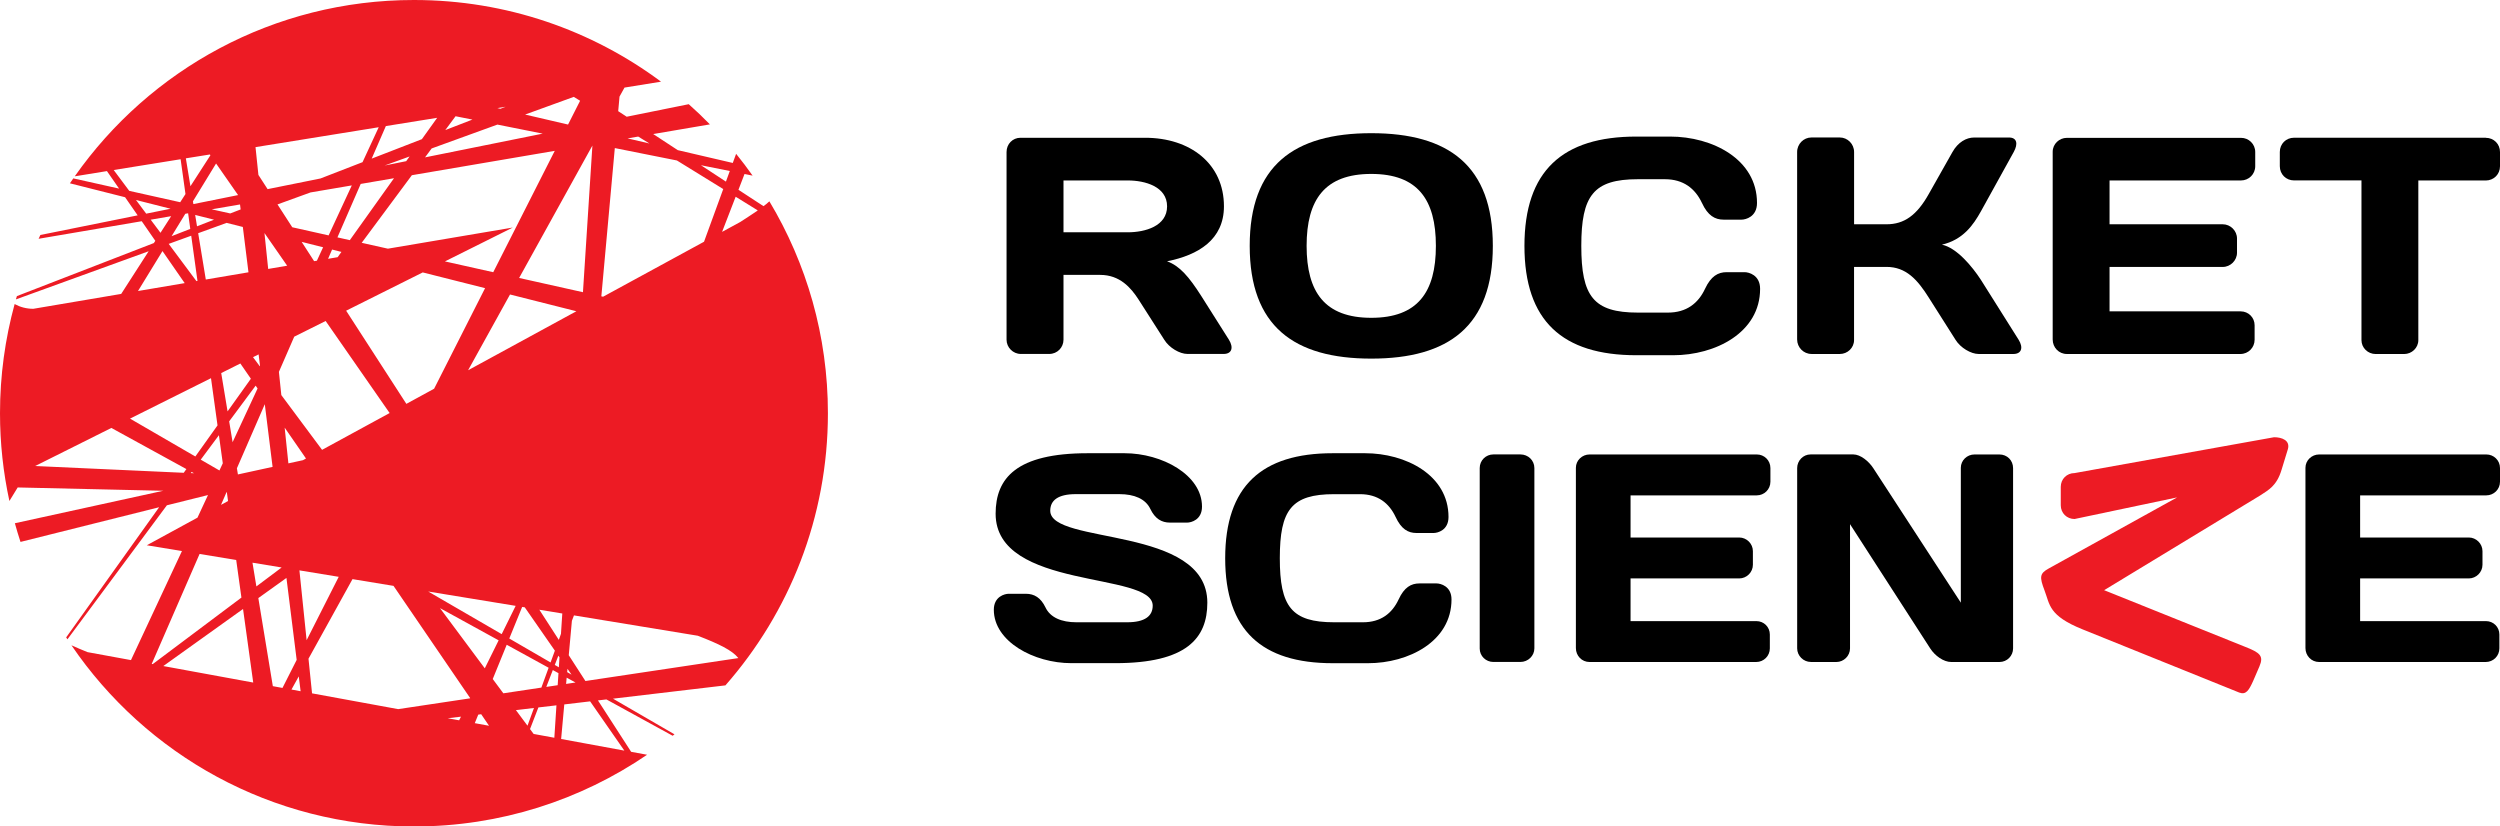
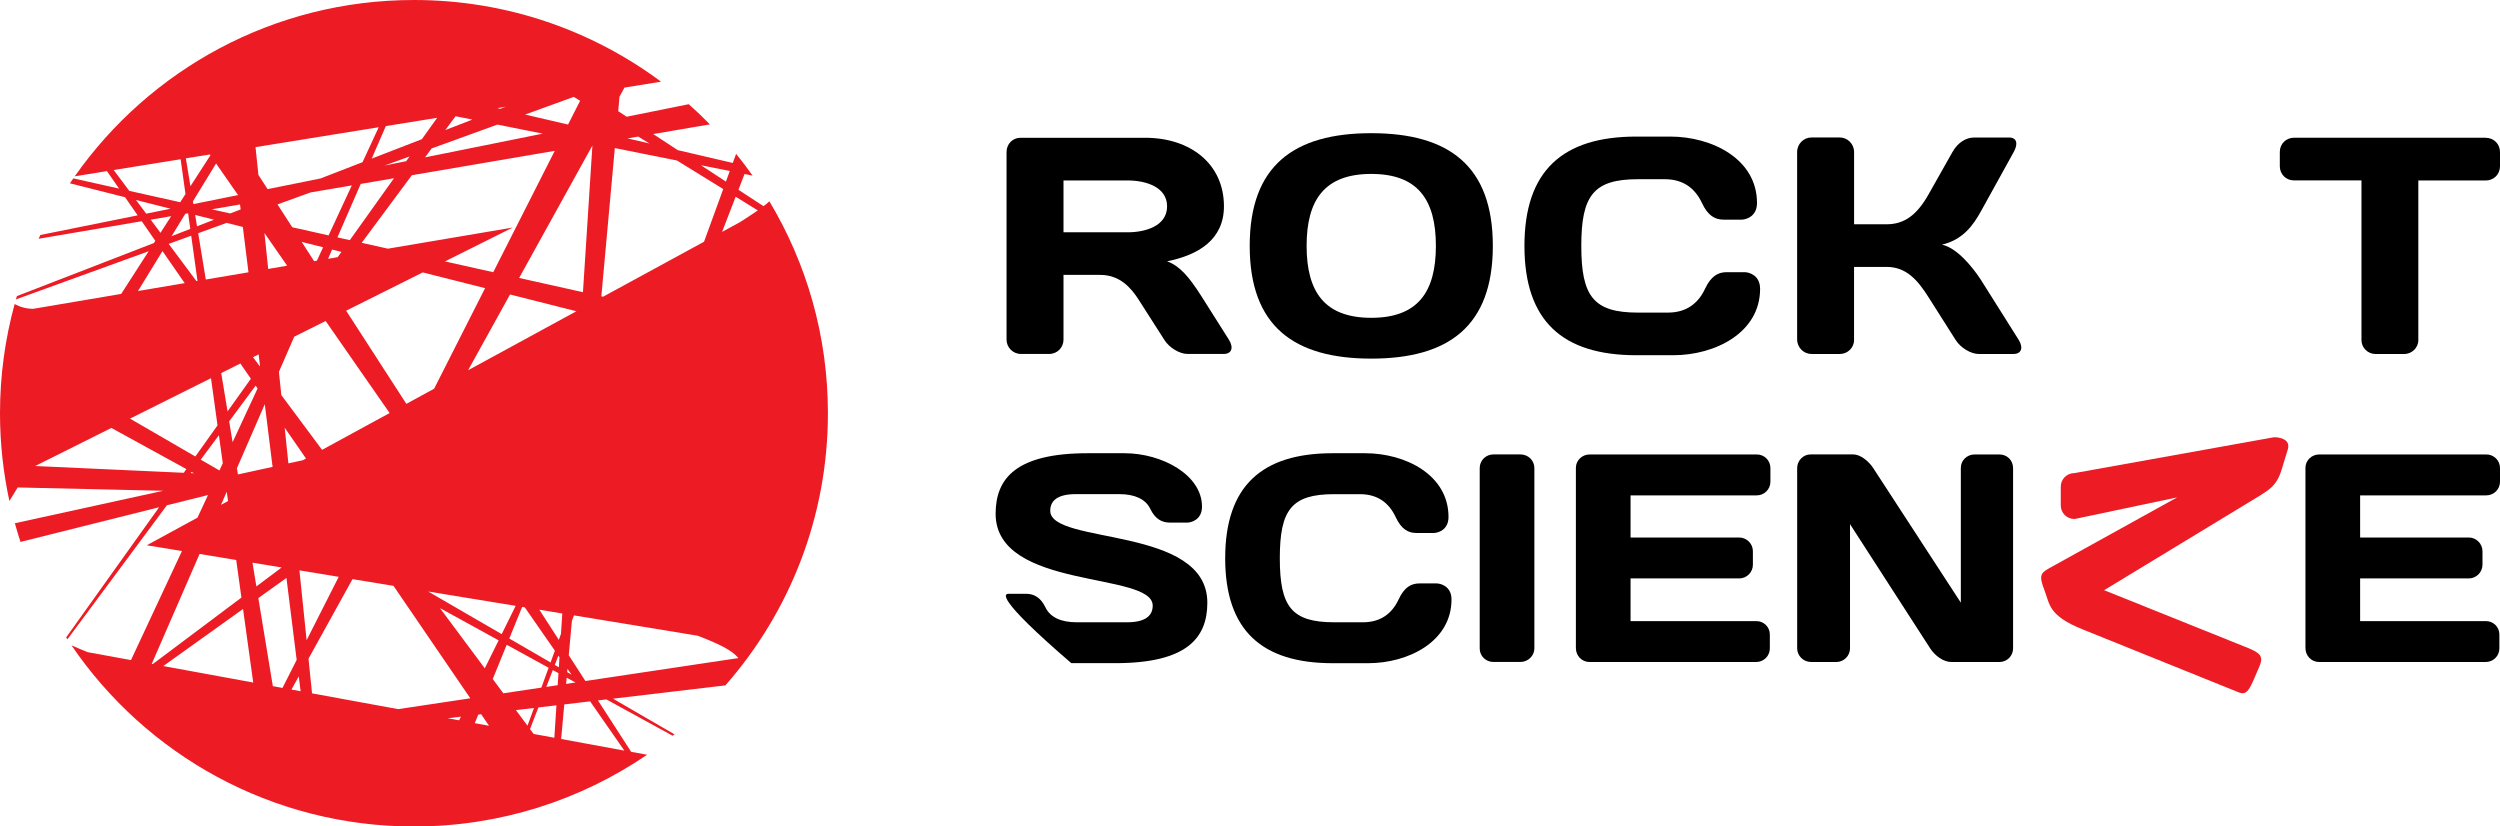
<svg xmlns="http://www.w3.org/2000/svg" width="121" height="40" viewBox="0 0 121 40" fill="none">
  <g clip-path="url(#clip0)">
    <path d="M51.473 13.305V16.443C51.473 16.817 51.174 17.131 50.783 17.131H49.406C49.031 17.131 48.717 16.817 48.717 16.443V7.357C48.717 6.968 49.015 6.668 49.39 6.668H55.422C57.607 6.668 59.239 7.923 59.239 9.986C59.239 11.599 57.996 12.348 56.485 12.646C57.098 12.87 57.547 13.393 58.147 14.335L59.48 16.443C59.72 16.831 59.614 17.131 59.225 17.131H57.473C57.098 17.131 56.589 16.833 56.35 16.443L55.107 14.499C54.733 13.917 54.193 13.305 53.251 13.305H51.473ZM51.473 8.732V11.243H54.586C55.424 11.243 56.487 10.945 56.487 9.988C56.487 9.032 55.424 8.734 54.586 8.734H51.473V8.732Z" fill="black" />
    <path d="M66.37 6.446C70.112 6.446 72.253 8.015 72.253 11.902C72.253 15.788 70.112 17.357 66.37 17.357C62.627 17.357 60.486 15.788 60.486 11.902C60.484 8.015 62.627 6.446 66.37 6.446ZM63.24 11.9C63.24 14.141 64.122 15.382 66.37 15.382C68.615 15.382 69.497 14.141 69.497 11.9C69.497 9.658 68.615 8.418 66.37 8.418C64.122 8.418 63.24 9.658 63.24 11.9Z" fill="black" />
    <path d="M79.201 6.61H80.833C82.87 6.61 85.039 7.701 85.039 9.824C85.039 10.497 84.486 10.631 84.291 10.631H83.423C83.004 10.631 82.659 10.437 82.375 9.824C82.044 9.122 81.477 8.674 80.579 8.674H79.275C77.121 8.674 76.535 9.466 76.535 11.902C76.535 14.337 77.118 15.13 79.275 15.13H80.727C81.625 15.13 82.194 14.682 82.523 13.979C82.808 13.367 83.152 13.173 83.571 13.173H84.439C84.634 13.173 85.189 13.307 85.189 13.979C85.189 16.102 83.018 17.193 80.983 17.193H79.201C75.625 17.193 73.783 15.534 73.783 11.902C73.783 8.269 75.625 6.61 79.201 6.61Z" fill="black" />
    <path d="M87.671 17.131C87.296 17.131 86.981 16.817 86.981 16.429V7.357C86.981 6.968 87.296 6.654 87.671 6.654H89.048C89.423 6.654 89.738 6.968 89.738 7.357V10.855H91.309C92.163 10.855 92.777 10.421 93.36 9.376L94.499 7.359C94.767 6.88 95.172 6.656 95.547 6.656H97.239C97.614 6.656 97.688 6.954 97.463 7.359L95.876 10.229C95.501 10.901 95.008 11.604 93.989 11.842C94.707 11.992 95.457 12.902 95.876 13.545L97.702 16.445C97.943 16.833 97.836 17.133 97.447 17.133H95.769C95.395 17.133 94.888 16.835 94.647 16.445L93.358 14.413C92.805 13.531 92.251 12.918 91.307 12.918H89.736V16.461C89.736 16.835 89.421 17.133 89.046 17.133H87.671V17.131Z" fill="black" />
-     <path d="M109.153 7.357V8.045C109.153 8.434 108.838 8.734 108.465 8.734H102.102V10.855H107.581C107.956 10.855 108.271 11.169 108.271 11.543V12.232C108.271 12.604 107.956 12.92 107.581 12.92H102.102V15.07H108.449C108.824 15.07 109.123 15.368 109.123 15.742V16.445C109.123 16.819 108.824 17.133 108.435 17.133H100.037C99.648 17.133 99.35 16.819 99.35 16.431V7.345C99.35 6.971 99.665 6.672 100.037 6.672H108.465C108.838 6.67 109.153 6.969 109.153 7.357Z" fill="black" />
    <path d="M120.31 6.67C120.699 6.67 121 6.968 121 7.359V8.047C121 8.435 120.699 8.736 120.31 8.736H117.047V16.463C117.047 16.837 116.732 17.135 116.359 17.135H114.982C114.607 17.135 114.295 16.837 114.295 16.463V8.732H111.031C110.642 8.732 110.343 8.433 110.343 8.043V7.355C110.343 6.966 110.642 6.666 111.031 6.666H120.31V6.67Z" fill="black" />
-     <path d="M52.644 21.936H54.426C56.238 21.936 58.177 22.983 58.177 24.52C58.177 25.166 57.645 25.294 57.459 25.294H56.625C56.222 25.294 55.905 25.108 55.677 24.634C55.446 24.146 54.901 23.916 54.181 23.916H52.069C51.206 23.916 50.832 24.218 50.832 24.72C50.832 26.385 58.435 25.422 58.435 29.169C58.435 30.892 57.429 32.097 53.979 32.097H51.852C50.042 32.097 48.101 31.05 48.101 29.513C48.101 28.869 48.633 28.739 48.819 28.739H49.653C50.056 28.739 50.373 28.925 50.601 29.399C50.832 29.887 51.377 30.118 52.097 30.118H54.554C55.416 30.118 55.791 29.815 55.791 29.313C55.791 27.648 48.188 28.581 48.188 24.864C48.188 23.143 49.194 21.936 52.644 21.936Z" fill="black" />
+     <path d="M52.644 21.936H54.426C56.238 21.936 58.177 22.983 58.177 24.52C58.177 25.166 57.645 25.294 57.459 25.294H56.625C56.222 25.294 55.905 25.108 55.677 24.634C55.446 24.146 54.901 23.916 54.181 23.916H52.069C51.206 23.916 50.832 24.218 50.832 24.72C50.832 26.385 58.435 25.422 58.435 29.169C58.435 30.892 57.429 32.097 53.979 32.097H51.852C48.101 28.869 48.633 28.739 48.819 28.739H49.653C50.056 28.739 50.373 28.925 50.601 29.399C50.832 29.887 51.377 30.118 52.097 30.118H54.554C55.416 30.118 55.791 29.815 55.791 29.313C55.791 27.648 48.188 28.581 48.188 24.864C48.188 23.143 49.194 21.936 52.644 21.936Z" fill="black" />
    <path d="M64.501 21.936H66.069C68.023 21.936 70.108 22.983 70.108 25.022C70.108 25.669 69.575 25.797 69.389 25.797H68.555C68.152 25.797 67.821 25.609 67.548 25.022C67.232 24.348 66.686 23.918 65.824 23.918H64.573C62.505 23.918 61.943 24.678 61.943 27.018C61.943 29.357 62.505 30.118 64.573 30.118H65.969C66.831 30.118 67.378 29.687 67.693 29.013C67.965 28.424 68.296 28.238 68.699 28.238H69.533C69.719 28.238 70.253 28.369 70.253 29.013C70.253 31.05 68.168 32.099 66.213 32.099H64.503C61.067 32.099 59.299 30.506 59.299 27.02C59.299 23.529 61.067 21.936 64.501 21.936Z" fill="black" />
    <path d="M71.618 22.655C71.618 22.281 71.918 21.994 72.279 21.994H73.588C73.961 21.994 74.264 22.281 74.264 22.655V31.381C74.264 31.739 73.961 32.039 73.588 32.039H72.279C71.918 32.039 71.618 31.753 71.618 31.392V22.655Z" fill="black" />
    <path d="M85.688 22.655V23.315C85.688 23.688 85.386 23.976 85.027 23.976H78.919V26.015H84.179C84.538 26.015 84.84 26.315 84.84 26.675V27.336C84.84 27.696 84.54 27.996 84.179 27.996H78.919V30.062H85.013C85.372 30.062 85.66 30.35 85.66 30.708V31.383C85.66 31.741 85.372 32.041 84.999 32.041H76.934C76.561 32.041 76.273 31.741 76.273 31.366V22.641C76.273 22.282 76.575 21.996 76.934 21.996H85.027C85.388 21.994 85.688 22.28 85.688 22.655Z" fill="black" />
    <path d="M87.645 32.039C87.286 32.039 86.983 31.739 86.983 31.381V22.655C86.983 22.297 87.272 21.994 87.631 21.994H89.702C90.046 21.994 90.449 22.325 90.664 22.655L94.904 29.169V22.641C94.904 22.283 95.204 21.996 95.565 21.996H96.772C97.147 21.996 97.433 22.283 97.433 22.657V31.383C97.433 31.741 97.147 32.041 96.772 32.041H94.442C94.068 32.041 93.653 31.741 93.422 31.383L89.541 25.369V31.383C89.541 31.741 89.24 32.041 88.88 32.041H87.645V32.039Z" fill="black" />
    <path d="M121 22.655V23.315C121 23.688 120.697 23.976 120.338 23.976H114.23V26.015H119.491C119.849 26.015 120.152 26.315 120.152 26.675V27.336C120.152 27.696 119.849 27.996 119.491 27.996H114.23V30.062H120.324C120.683 30.062 120.97 30.35 120.97 30.708V31.383C120.97 31.741 120.683 32.041 120.308 32.041H112.246C111.873 32.041 111.584 31.741 111.584 31.366V22.641C111.584 22.282 111.887 21.996 112.246 21.996H120.338C120.697 21.994 121 22.28 121 22.655Z" fill="black" />
    <path d="M110.065 21.162L100.41 22.897C100.033 22.897 99.741 23.187 99.741 23.563V24.454C99.741 24.832 100.031 25.12 100.41 25.12L105.372 24.074L99.155 27.516C98.72 27.758 98.704 27.92 98.957 28.583C99.218 29.265 99.147 29.794 100.789 30.458L108.379 33.52C108.706 33.642 108.844 33.416 109.05 32.965L109.355 32.257C109.574 31.745 109.395 31.591 108.645 31.298L101.84 28.565L109.399 23.976C109.792 23.715 110.191 23.523 110.426 22.743L110.732 21.744C110.857 21.314 110.444 21.162 110.065 21.162Z" fill="#ED1B24" />
    <path d="M30.547 36.388L28.941 33.9L29.35 33.852L32.557 35.611C32.587 35.587 32.615 35.565 32.645 35.541L29.669 33.816L35.111 33.172C38.198 29.653 40.071 25.046 40.071 20.001C40.071 16.251 39.036 12.742 37.238 9.744C37.186 9.792 37.132 9.838 37.078 9.884L36.953 9.978L35.741 9.186L36.035 8.421L36.426 8.5C36.172 8.139 35.905 7.787 35.628 7.445L35.466 7.887L32.804 7.267L31.615 6.488L34.359 6.02C34.031 5.682 33.688 5.357 33.335 5.043L30.332 5.65L29.921 5.381L29.985 4.675L30.226 4.239L31.994 3.953C28.654 1.469 24.517 0 20.034 0C13.243 0 7.243 3.374 3.618 8.534L5.176 8.281C5.368 8.56 5.565 8.84 5.763 9.128L3.548 8.634C3.494 8.714 3.438 8.792 3.384 8.872L6.054 9.546C6.254 9.834 6.457 10.127 6.663 10.423L1.955 11.373C1.924 11.433 1.896 11.495 1.868 11.557L6.86 10.707C7.076 11.019 7.295 11.335 7.517 11.656C7.493 11.692 7.471 11.728 7.447 11.764L0.818 14.331C0.802 14.385 0.786 14.437 0.77 14.491L7.195 12.16C6.754 12.844 6.311 13.533 5.866 14.225L1.612 14.946C1.279 14.946 0.972 14.862 0.708 14.716C0.249 16.399 0 18.17 0 20.001C0 21.458 0.158 22.879 0.455 24.248L0.856 23.593L7.902 23.753L0.72 25.325C0.804 25.629 0.894 25.931 0.992 26.229C3.107 25.699 5.378 25.13 7.702 24.55L3.203 30.85C3.223 30.88 3.244 30.912 3.264 30.942L8.077 24.456C8.738 24.292 9.402 24.126 10.067 23.96C9.897 24.326 9.727 24.69 9.558 25.054L7.104 26.391L8.806 26.671C7.954 28.494 7.126 30.268 6.339 31.949L4.24 31.564C4.238 31.564 4.238 31.564 4.238 31.564C3.959 31.452 3.703 31.342 3.458 31.232C7.062 36.526 13.142 40.002 20.036 40.002C24.22 40.002 28.105 38.719 31.319 36.53L30.547 36.388ZM28.334 32.961L27.528 31.713L27.68 30.046L27.78 29.785L33.774 30.77C34.798 31.166 35.432 31.471 35.737 31.851L28.334 32.961ZM20.724 28.629L24.958 29.323L24.282 30.692L20.724 28.629ZM24.134 30.992L23.464 32.347L21.295 29.433L24.134 30.992ZM13.616 19.122C13.577 18.746 13.537 18.37 13.499 17.998L14.241 16.295L15.761 15.536L18.858 19.991L15.588 21.772L13.616 19.122ZM14.81 22.192L14.664 22.273L13.958 22.427C13.898 21.848 13.838 21.27 13.778 20.698C14.123 21.196 14.467 21.694 14.81 22.192ZM12.816 19.563C12.94 20.565 13.066 21.578 13.193 22.597L11.515 22.963L11.466 22.665L12.816 19.563ZM11.258 21.402L11.092 20.393L12.373 18.666C12.405 18.712 12.435 18.756 12.467 18.802C12.066 19.669 11.661 20.535 11.258 21.402ZM12.98 13.017C12.918 12.428 12.858 11.848 12.8 11.279L13.898 12.86L12.98 13.017ZM18.775 12.036L17.506 11.752L19.934 8.48L26.85 7.301L23.873 13.175L21.534 12.652L24.819 11.013L18.775 12.036ZM19.66 7.801L18.615 8.011L19.824 7.573L19.66 7.801ZM19.07 8.626L16.931 11.624L16.332 11.489L17.458 8.902L19.07 8.626ZM16.524 12.192L16.342 12.448L15.879 12.526L16.073 12.078L16.524 12.192ZM15.905 11.393L14.145 10.999L13.431 9.894L15.029 9.314L17.027 8.974C16.661 9.764 16.286 10.573 15.905 11.393ZM15.638 11.968C15.538 12.184 15.438 12.4 15.338 12.618L15.203 12.64L14.6 11.706L15.638 11.968ZM16.753 15.038L20.461 13.185L23.478 13.947L21.011 18.814L19.668 19.547L16.753 15.038ZM25.273 29.375L25.399 29.395L26.856 31.492L26.648 32.063L24.649 30.904L25.273 29.375ZM22.656 17.92L24.685 14.253L27.897 15.064L22.656 17.92ZM27.468 32.371L27.662 32.653L27.451 32.531L27.468 32.371ZM27.427 32.799L27.855 33.033L27.399 33.102L27.427 32.799ZM35.606 9.522L36.675 10.183L36.611 10.231C36.354 10.407 36.092 10.571 35.831 10.743L34.949 11.223L35.606 9.522ZM35.322 8.277L35.135 8.79L33.925 7.997L35.322 8.277ZM30.89 6.61L31.433 6.945L30.374 6.698L30.89 6.61ZM29.757 7.167L32.762 7.767L35.005 9.15L34.075 11.7L29.189 14.361L29.105 14.343L29.757 7.167ZM28.215 14.143L25.126 13.453L28.672 7.045L28.215 14.143ZM27.77 4.689L28.077 4.877L27.494 6.028L25.415 5.544L27.77 4.689ZM24.471 5.167L24.218 5.265L24.074 5.231L24.471 5.167ZM26.267 6.468L20.572 7.617L20.892 7.185L24.074 6.03L26.267 6.468ZM22.049 5.626L22.865 5.788L21.552 6.296L22.049 5.626ZM21.159 5.702L20.419 6.736L17.99 7.677L18.675 6.102L21.159 5.702ZM18.33 6.158C18.074 6.71 17.813 7.275 17.547 7.849L15.512 8.638L12.952 9.154L12.507 8.467C12.459 8.009 12.413 7.559 12.367 7.121L18.33 6.158ZM12.517 17.153C12.539 17.337 12.563 17.523 12.585 17.709L12.573 17.726L12.246 17.287L12.517 17.153ZM11.014 19.911L10.707 18.056L11.633 17.593C11.801 17.838 11.972 18.084 12.142 18.33L11.014 19.911ZM11.037 24.25L10.697 24.436L10.963 23.823H10.979L11.037 24.25ZM12.026 13.179L9.961 13.529L9.592 11.287L10.969 10.787L11.753 10.985C11.841 11.7 11.932 12.432 12.026 13.179ZM9.255 11.409L9.558 13.597L9.506 13.605L8.165 11.804L9.255 11.409ZM8.305 11.431L8.969 10.347L9.105 10.323L9.209 11.079L8.305 11.431ZM9.536 10.953L9.446 10.403L10.36 10.633L9.536 10.953ZM11.647 10.137L11.144 10.331L10.246 10.131L11.617 9.896C11.627 9.976 11.637 10.056 11.647 10.137ZM11.523 9.442L9.36 9.878L9.338 9.744L10.458 7.913L11.523 9.442ZM10.158 7.477L10.184 7.515C9.865 8.009 9.542 8.51 9.217 9.014L8.995 7.663L10.158 7.477ZM5.503 8.229L8.742 7.707L8.977 9.392C8.893 9.524 8.806 9.656 8.722 9.788L6.256 9.238L5.503 8.229ZM6.583 9.68L8.255 10.103L7.076 10.341L6.583 9.68ZM7.293 10.633L8.285 10.463C8.113 10.731 7.94 10.999 7.768 11.267L7.293 10.633ZM7.864 12.152C8.217 12.66 8.576 13.177 8.939 13.703L6.679 14.085L7.864 12.152ZM8.893 22.883L1.702 22.555L5.39 20.712L9.021 22.703L8.893 22.883ZM9.233 22.897L9.275 22.843L9.39 22.905L9.233 22.897ZM6.293 20.261L10.212 18.304L10.528 20.589L9.454 22.094L6.293 20.261ZM9.716 22.247L10.595 21.064L10.783 22.423C10.729 22.539 10.675 22.655 10.621 22.771L9.716 22.247ZM7.343 32.133L9.66 26.811L11.432 27.104L11.685 28.923L7.391 32.143L7.343 32.133ZM7.904 32.237L11.763 29.475L12.256 33.035L7.904 32.237ZM12.22 27.234L13.632 27.466L12.409 28.383L12.22 27.234ZM13.205 33.21L12.503 28.947L13.864 27.972C14.03 29.309 14.197 30.636 14.359 31.939L13.672 33.296L13.205 33.21ZM14.107 33.374L14.46 32.737C14.489 32.977 14.52 33.216 14.55 33.456L14.107 33.374ZM14.492 27.606L16.394 27.918L14.84 30.986C14.726 29.871 14.61 28.743 14.492 27.606ZM22.223 34.863L21.67 34.763L22.312 34.687L22.223 34.863ZM22.747 33.8L19.271 34.322L15.103 33.558C15.047 33.004 14.989 32.445 14.931 31.881L17.061 28.03L19.046 28.356C20.351 30.26 21.602 32.091 22.755 33.786L22.747 33.8ZM22.979 35.001L23.148 34.587L23.29 34.569C23.418 34.757 23.544 34.943 23.669 35.127L22.979 35.001ZM23.849 32.865L24.525 31.206L26.553 32.319L26.203 33.28L24.362 33.556L23.849 32.865ZM24.97 34.37L25.844 34.266L25.531 35.123L24.97 34.37ZM26.83 35.707L25.828 35.523L25.653 35.287L26.058 34.24L26.932 34.138L26.83 35.707ZM26.992 33.164L26.441 33.246L26.756 32.431L27.03 32.581L26.992 33.164ZM27.049 32.297L26.852 32.183L27.024 31.737L27.079 31.815L27.049 32.297ZM27.047 30.97L26.104 29.511L27.215 29.693L27.151 30.676L27.047 30.97ZM27.159 35.767L27.311 34.094L28.562 33.946L30.218 36.33L27.159 35.767Z" fill="#ED1B24" />
  </g>
  <defs>
    <clipPath id="clip0">
      <rect width="121" height="40" fill="white" />
    </clipPath>
  </defs>
</svg>